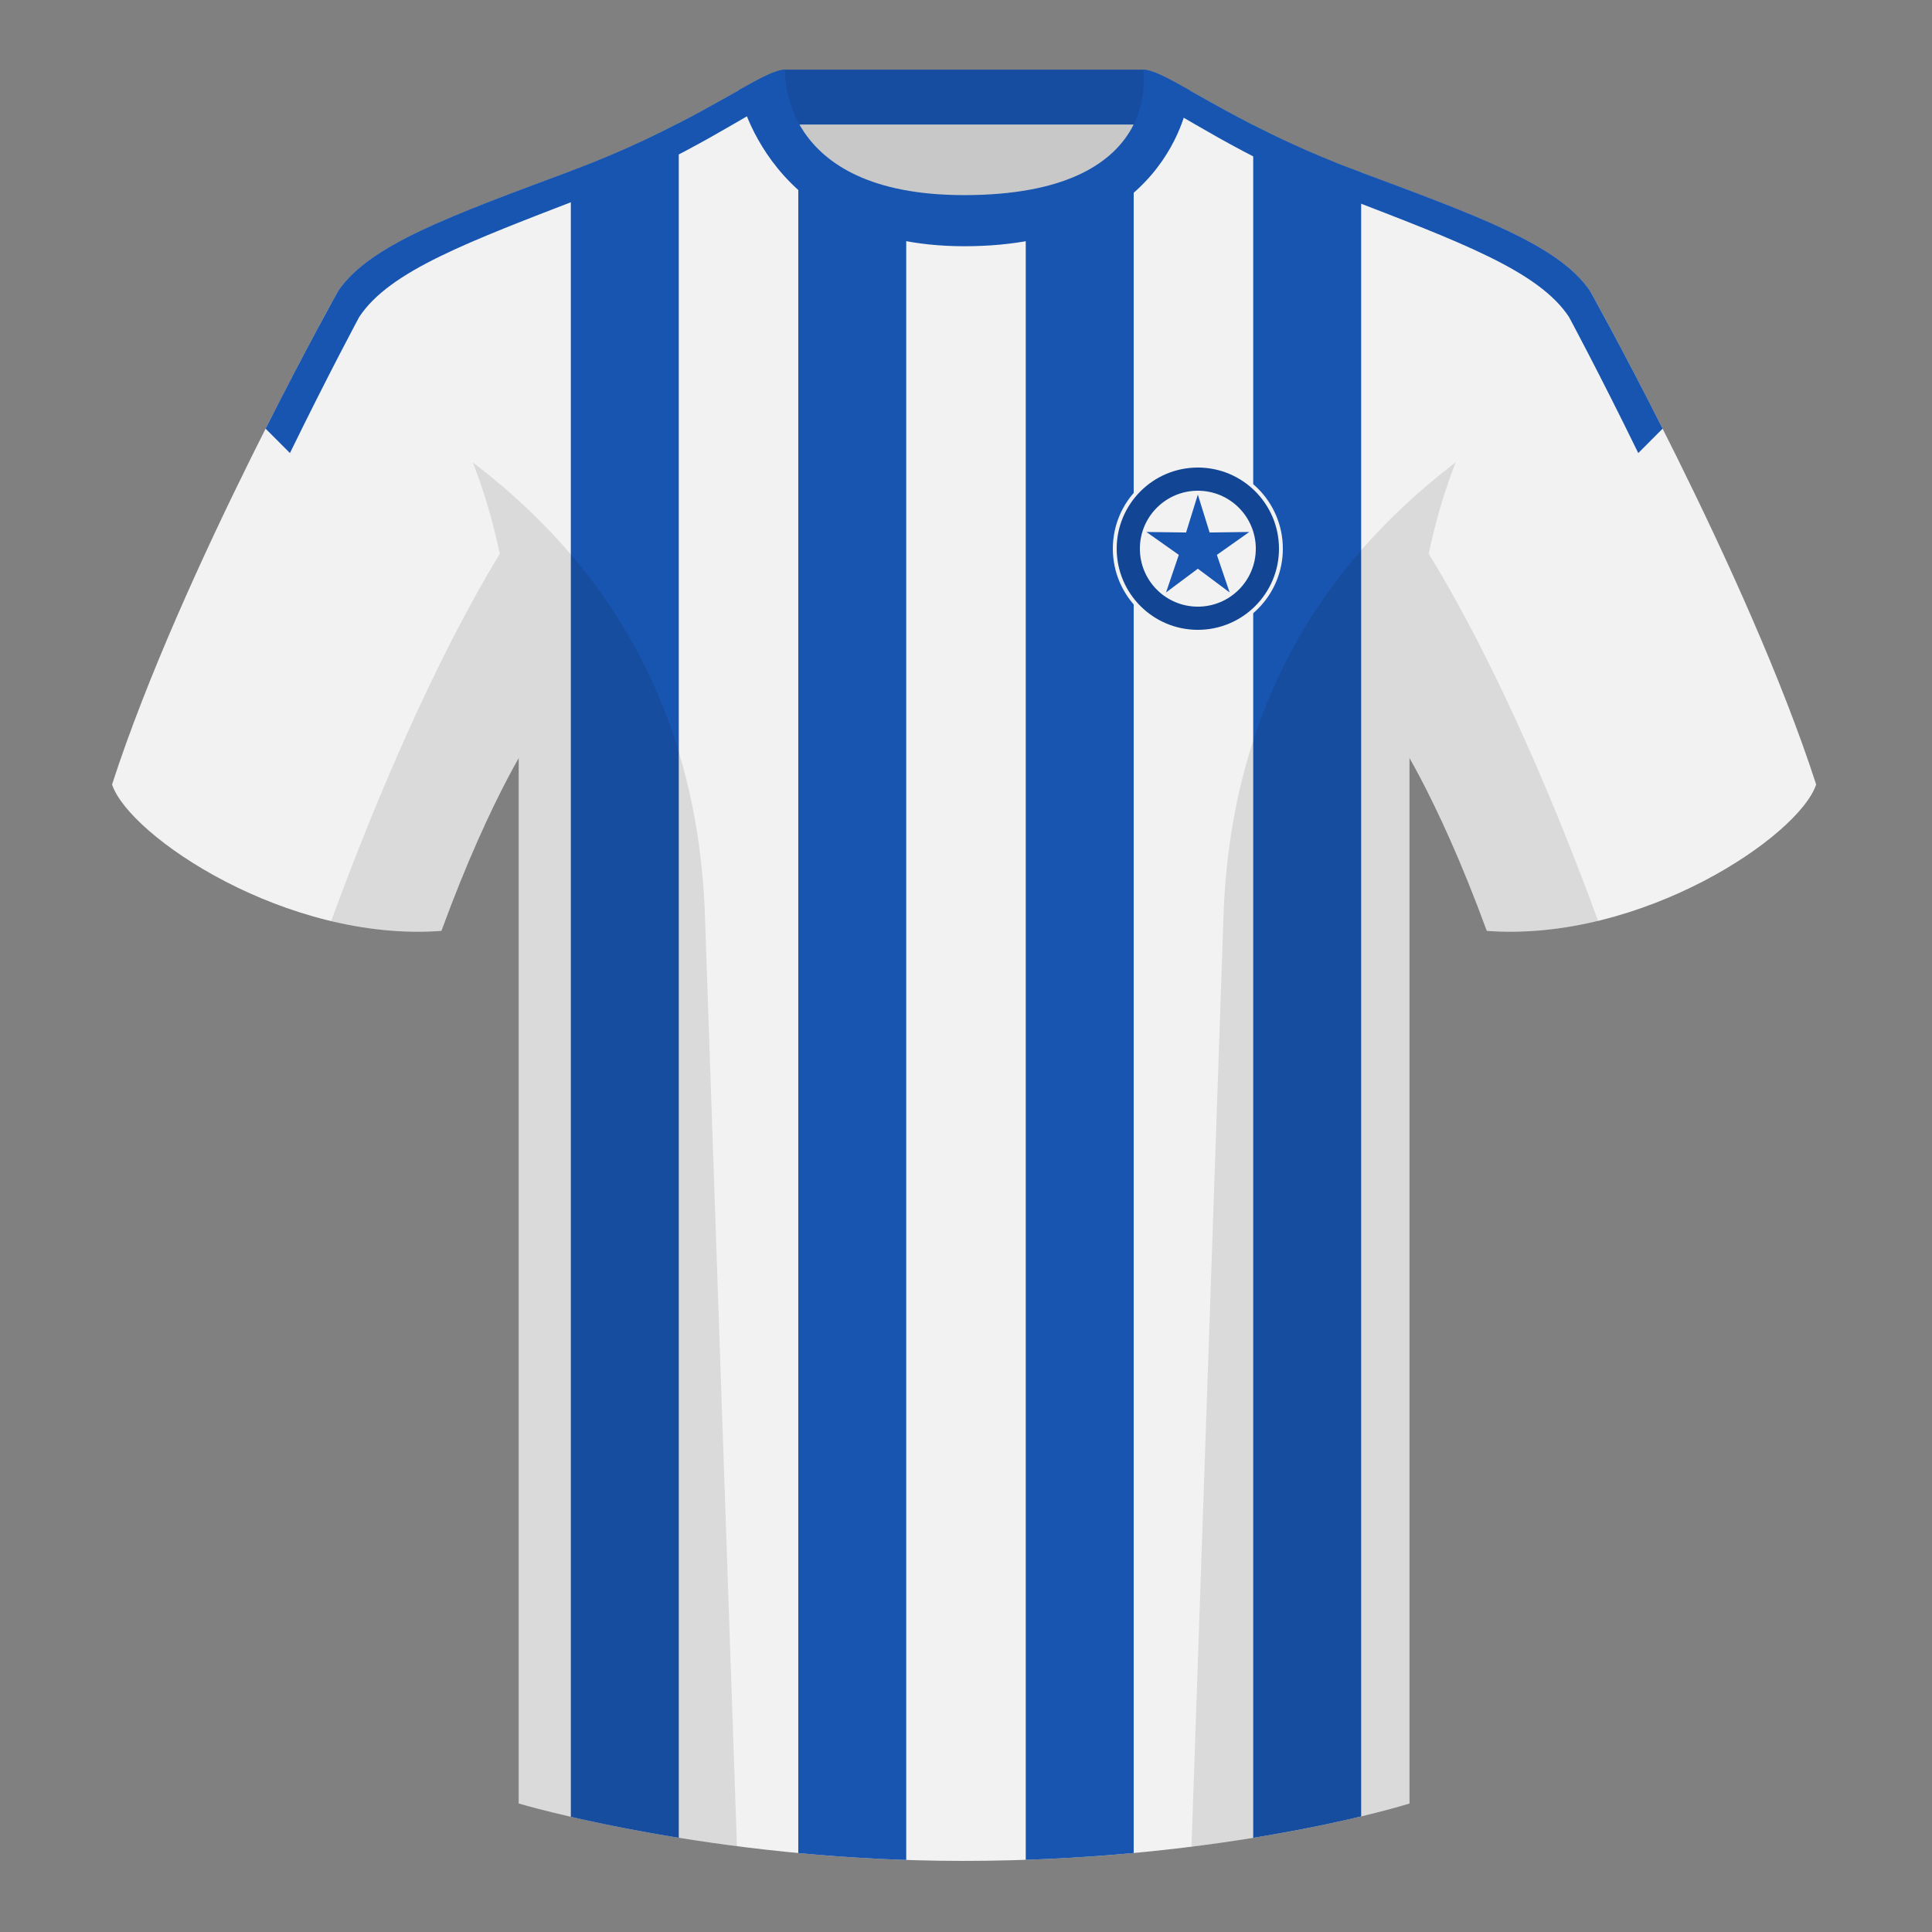
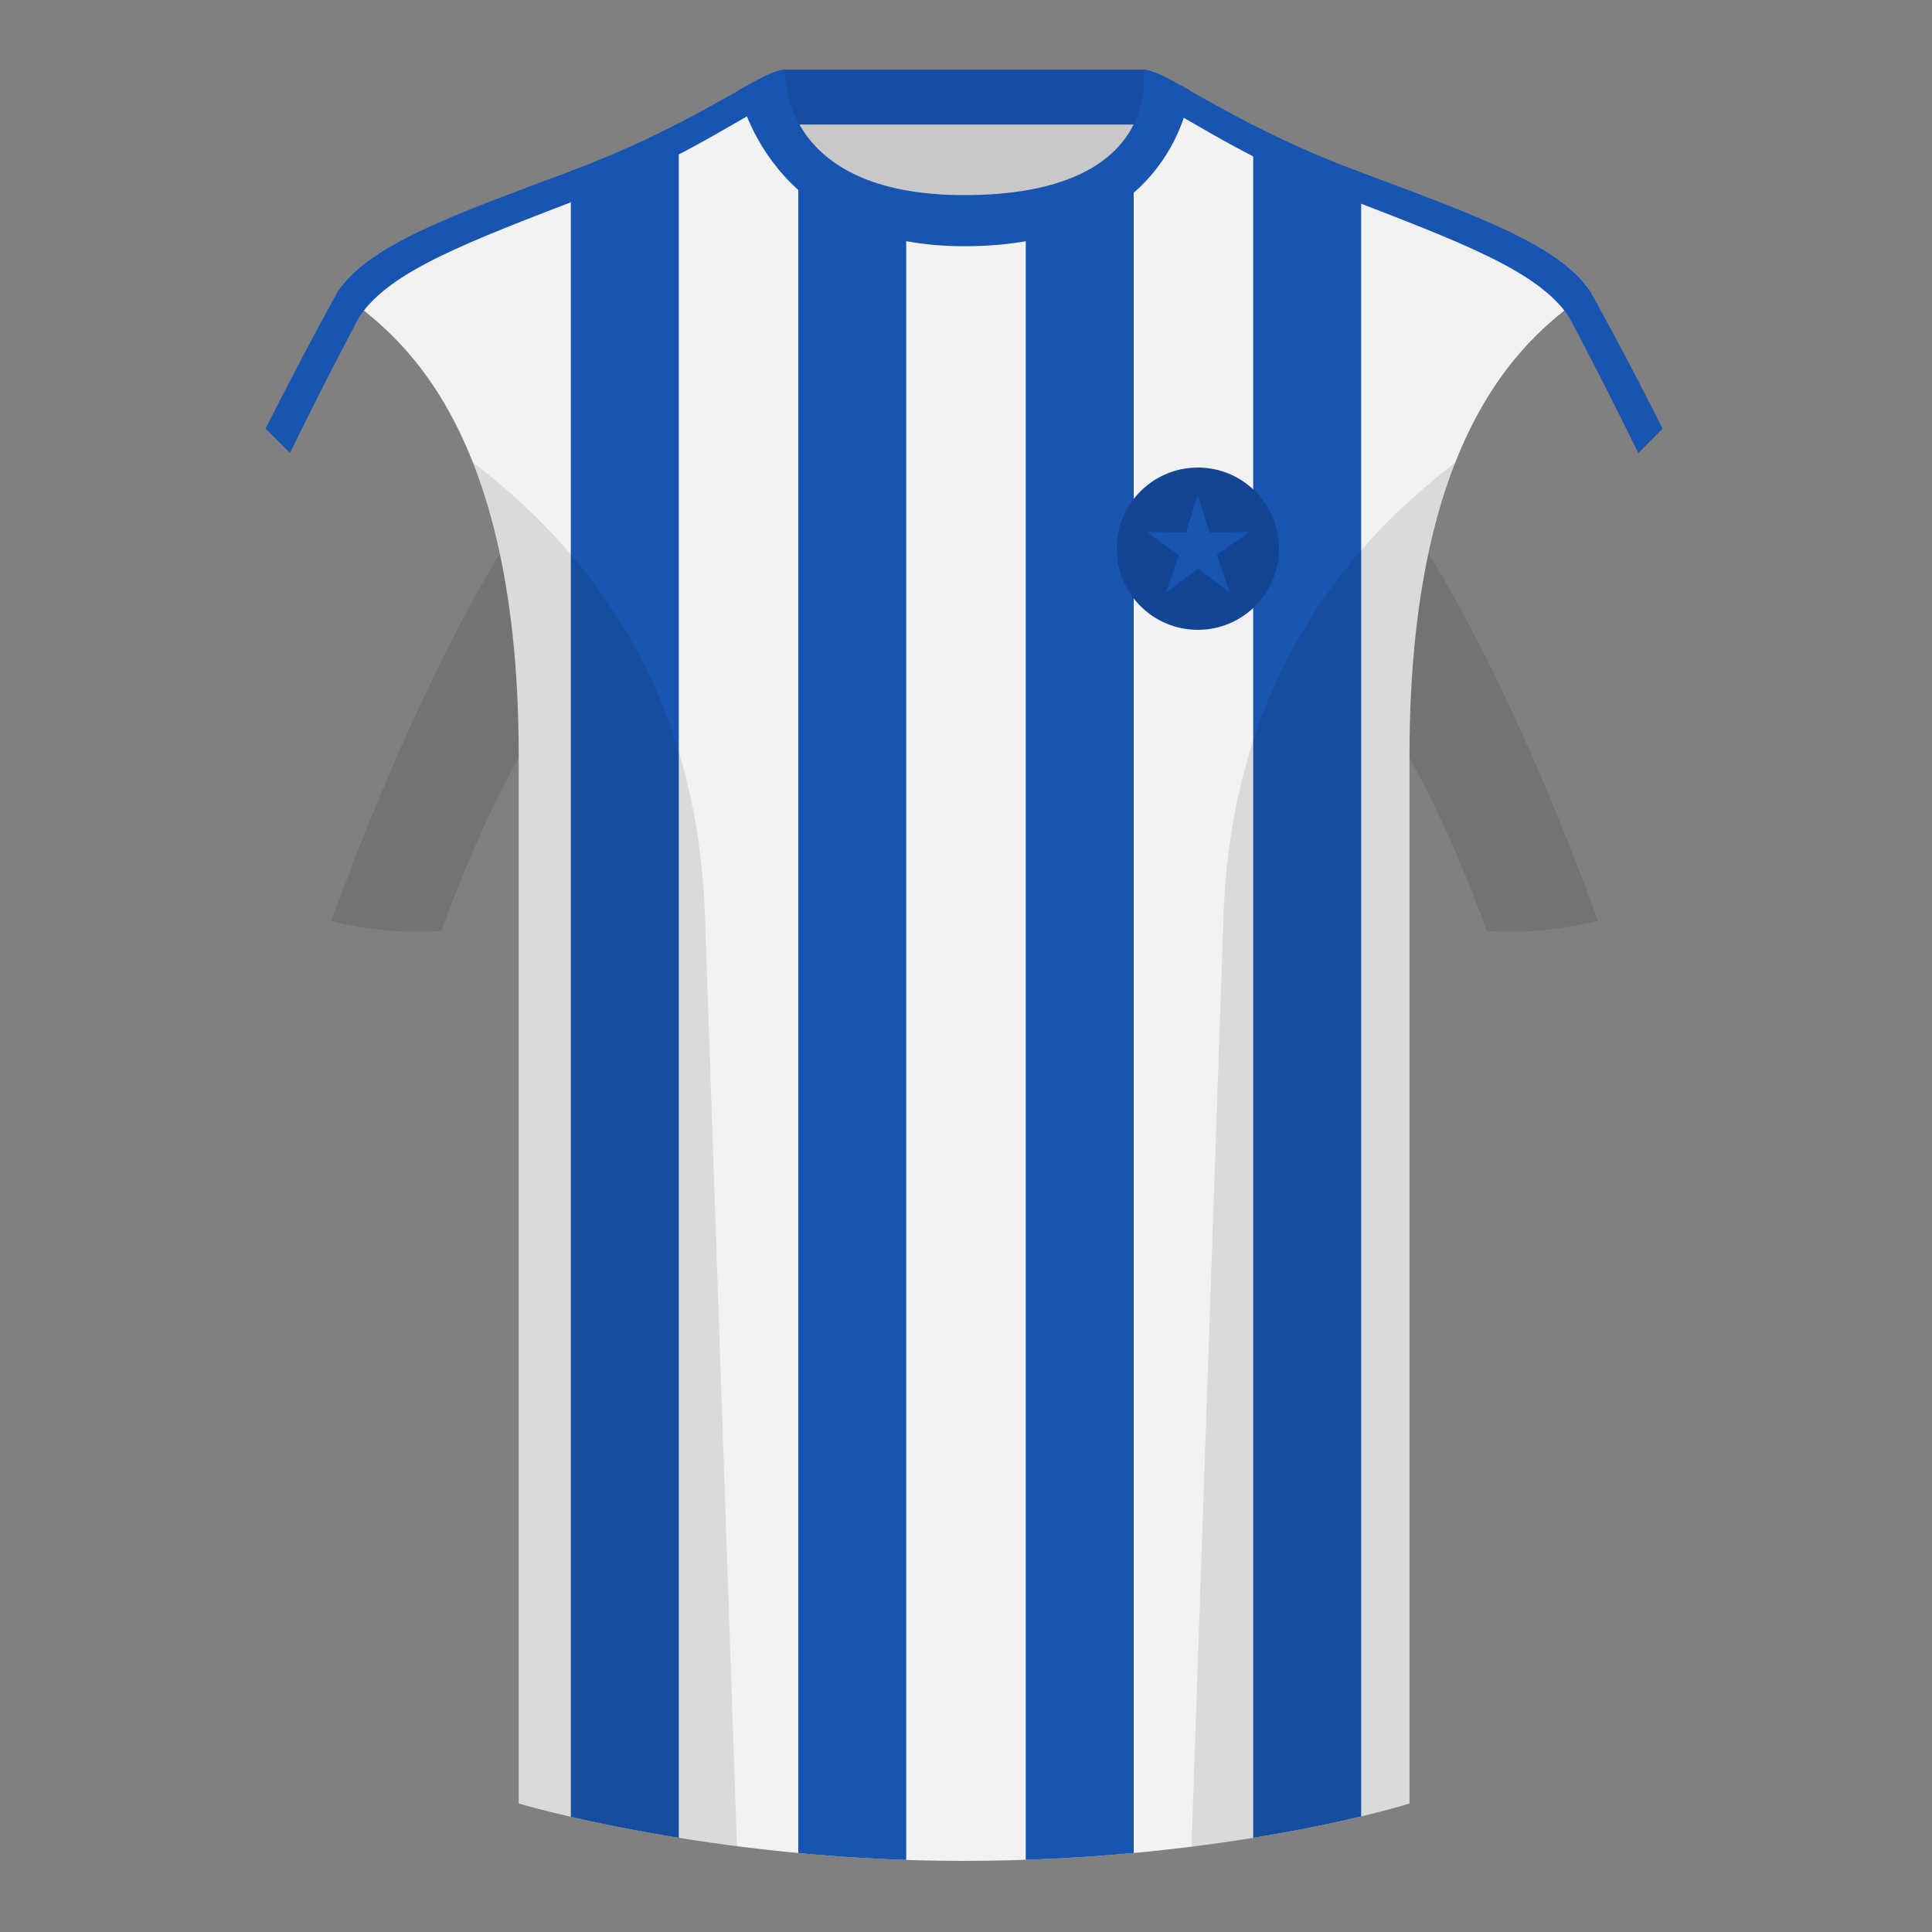
<svg xmlns="http://www.w3.org/2000/svg" width="500" height="500" viewBox="0 0 500 500" fill="none">
  <rect x="0" y="0" width="500" height="500" fill="#808080" stroke="none" />
  <path fill-rule="evenodd" clip-rule="evenodd" d="M203.004 109.223h93.643V21.928h-93.643v87.295Z" fill="#C8C8C8" />
  <path fill-rule="evenodd" clip-rule="evenodd" d="M202.863 32.228h93.459v-14.2h-93.459v14.2Z" fill="#164DA1" />
-   <path fill-rule="evenodd" clip-rule="evenodd" d="M87.547 75.258S46.785 148.06 29 203.03c4.445 13.375 45.208 40.86 85.232 37.885 13.34-36.4 24.46-52 24.46-52S141.655 93.83 87.547 75.26m323.925-.002s40.763 72.801 58.548 127.771c-4.445 13.375-45.208 40.86-85.233 37.885-13.339-36.4-24.459-52-24.459-52s-2.964-95.085 51.144-113.655" fill="#F2F2F2" />
  <path fill-rule="evenodd" clip-rule="evenodd" d="M249.51 57.703c-50.081 0-47.798-39.47-48.742-39.14-7.516 2.618-24.133 14.936-52.439 25.494-31.873 11.886-52.626 19.316-60.782 31.2 11.115 8.915 46.694 28.97 46.694 120.345v271.14s49.658 14.856 114.885 14.856c68.929 0 115.649-14.856 115.649-14.856v-271.14c0-91.375 35.579-111.43 46.699-120.345-8.157-11.885-28.91-19.315-60.782-31.2-28.36-10.576-44.982-22.919-52.479-25.508-.927-.32 4.178 39.154-48.703 39.154Z" fill="#F2F2F2" />
  <path fill-rule="evenodd" clip-rule="evenodd" d="M265.462 56.275c15.676-3.094 23.748-10.752 27.937-18.367v441.644a478.805 478.805 0 0 1-27.937 1.768V56.275Zm58.867-23.88c7.325 3.753 16.071 7.824 26.363 11.662l1.574.587v425.441c-6.829 1.636-16.283 3.656-27.937 5.545V32.395Zm-89.797 448.958c-9.8-.327-19.156-.961-27.937-1.79V37.808c4.477 7.684 12.681 15.434 27.937 18.511v425.034Zm-58.867-5.74c-11.439-1.847-20.935-3.817-27.936-5.43V44.282l.601-.225c10.751-4.01 19.815-8.274 27.335-12.163v443.719Z" fill="#1855B0" />
  <path fill-rule="evenodd" clip-rule="evenodd" d="M68.73 110.93c10.64-21.093 18.83-35.72 18.83-35.72 8.157-11.886 28.91-19.316 60.783-31.2 28.008-10.448 44.571-22.618 52.198-25.41.186.63.31 3.354 1.13 7.092-7.518 3.04-23.336 14.847-49.942 25.115-30.81 11.885-50.864 19.315-58.747 31.2 0 0-7.812 14.495-17.944 35.245l-6.307-6.322Zm361.561 0-6.308 6.322c-10.132-20.75-17.944-35.245-17.944-35.245-7.882-11.885-27.937-19.315-58.747-31.2-26.606-10.268-42.424-22.075-49.942-25.115.82-3.738.944-6.462 1.13-7.092 7.627 2.792 24.19 14.962 52.198 25.41 31.873 11.884 52.626 19.314 60.782 31.2 0 0 8.191 14.628 18.831 35.72Z" fill="#1855B0" />
  <path fill-rule="evenodd" clip-rule="evenodd" d="M307.851 23.345c-5.772-3.24-9.728-5.345-12.008-5.345 0 0 5.882 32.495-46.335 32.495-48.52 0-46.335-32.495-46.335-32.495-2.28 0-6.236 2.105-12.003 5.345 0 0 7.368 40.38 58.403 40.38 51.478 0 58.278-35.895 58.278-40.38Z" fill="#1855B0" />
  <path fill-rule="evenodd" clip-rule="evenodd" d="M413.585 238.323c-9.288 2.238-19.065 3.316-28.798 2.592-8.198-22.369-15.557-36.883-20.013-44.748v270.577s-21.102 6.71-55.866 11.111l-.544-.06c1.881-54.795 5.722-166.47 8.276-240.705 2.056-59.755 31.085-95.29 60.099-117.44-2.675 6.781-5.071 14.606-6.999 23.667 7.354 11.852 24.436 42.069 43.831 94.964l.014.042ZM190.717 477.795c-34.248-4.401-56.476-11.051-56.476-11.051V196.172c-4.456 7.867-11.814 22.379-20.01 44.743-9.633.716-19.308-.332-28.51-2.524a.82.82 0 0 1 .02-.096c19.377-52.848 36.305-83.066 43.609-94.944-1.929-9.075-4.327-16.912-7.006-23.701 29.014 22.15 58.044 57.685 60.099 117.44 2.554 74.235 6.396 185.91 8.276 240.705h-.002Z" fill="#000" fill-opacity=".1" />
-   <path fill-rule="evenodd" clip-rule="evenodd" d="M310 164c12.15 0 22-9.85 22-22s-9.85-22-22-22-22 9.85-22 22 9.85 22 22 22Z" fill="#F2F2F2" />
  <path fill-rule="evenodd" clip-rule="evenodd" d="M310 163c11.598 0 21-9.402 21-21s-9.402-21-21-21-21 9.402-21 21 9.402 21 21 21Z" fill="#124694" />
-   <path fill-rule="evenodd" clip-rule="evenodd" d="M310 157c8.284 0 15-6.716 15-15 0-8.284-6.716-15-15-15-8.284 0-15 6.716-15 15 0 8.284 6.716 15 15 15Z" fill="#F2F2F2" />
  <path d="m310 128 3.045 9.809 10.27-.135-8.389 5.927 3.303 9.725L310 147.18l-8.229 6.146 3.303-9.725-8.389-5.927 10.27.135L310 128Z" fill="#1855B0" />
</svg>